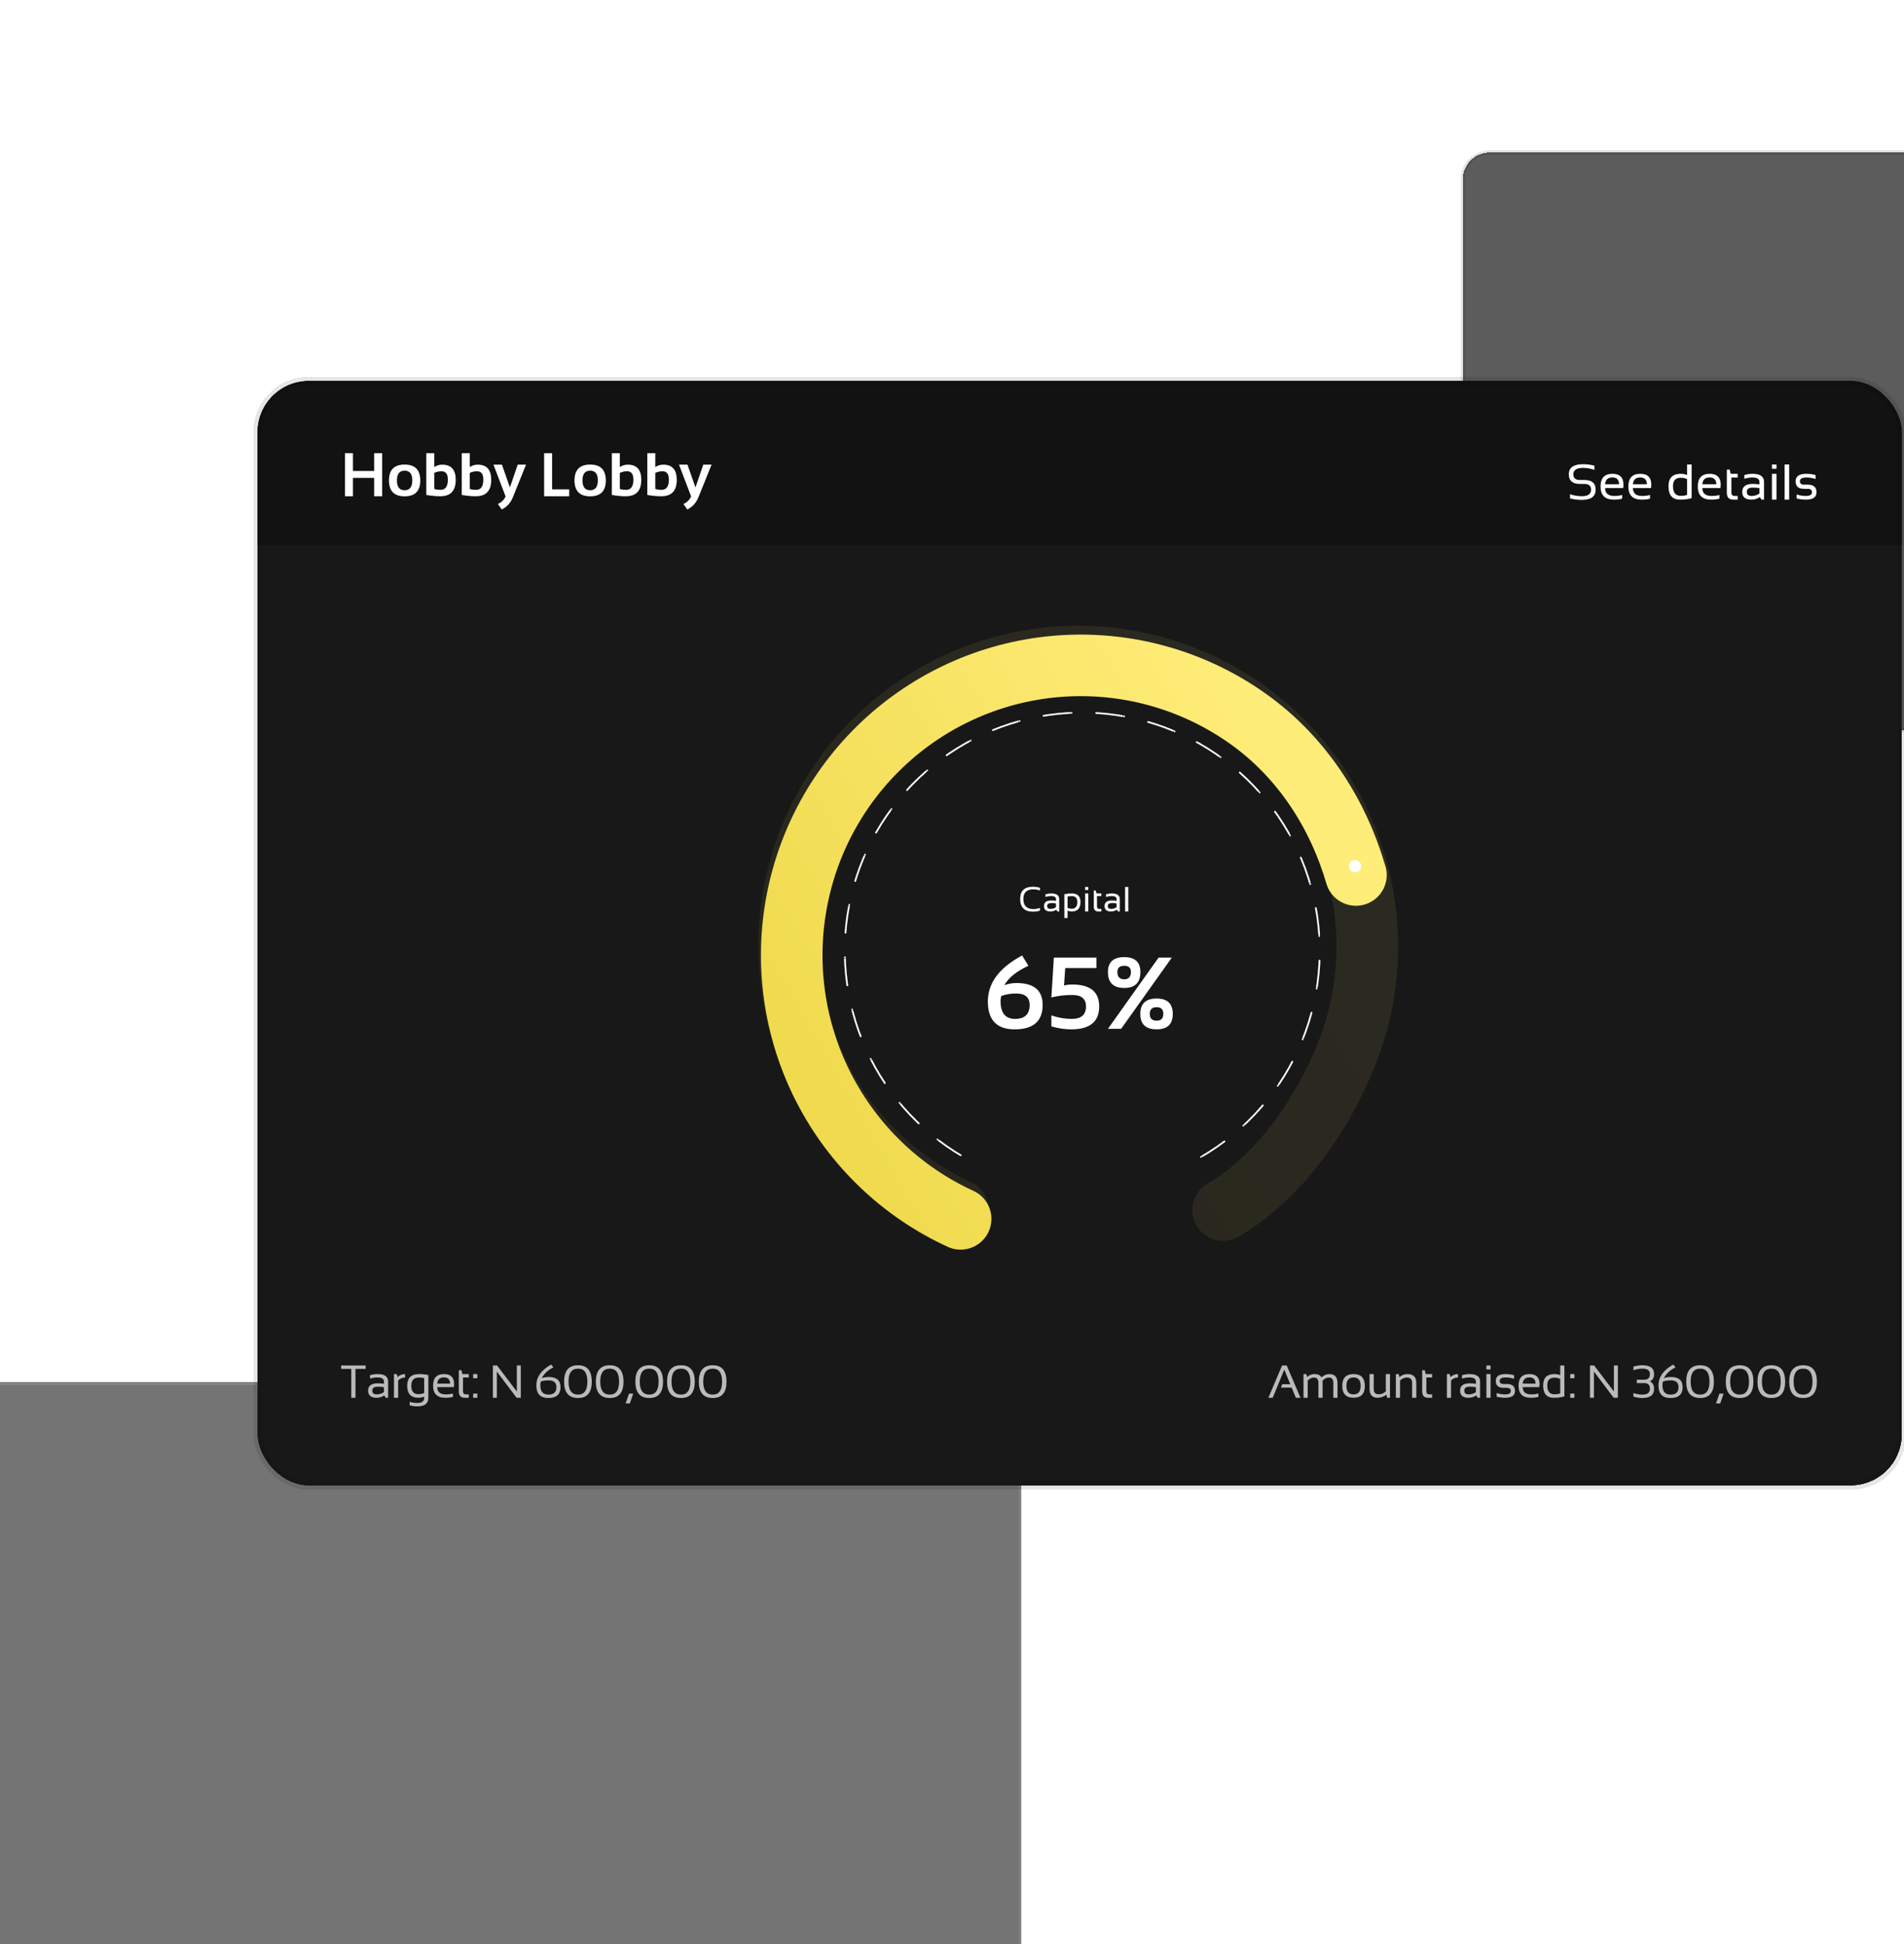
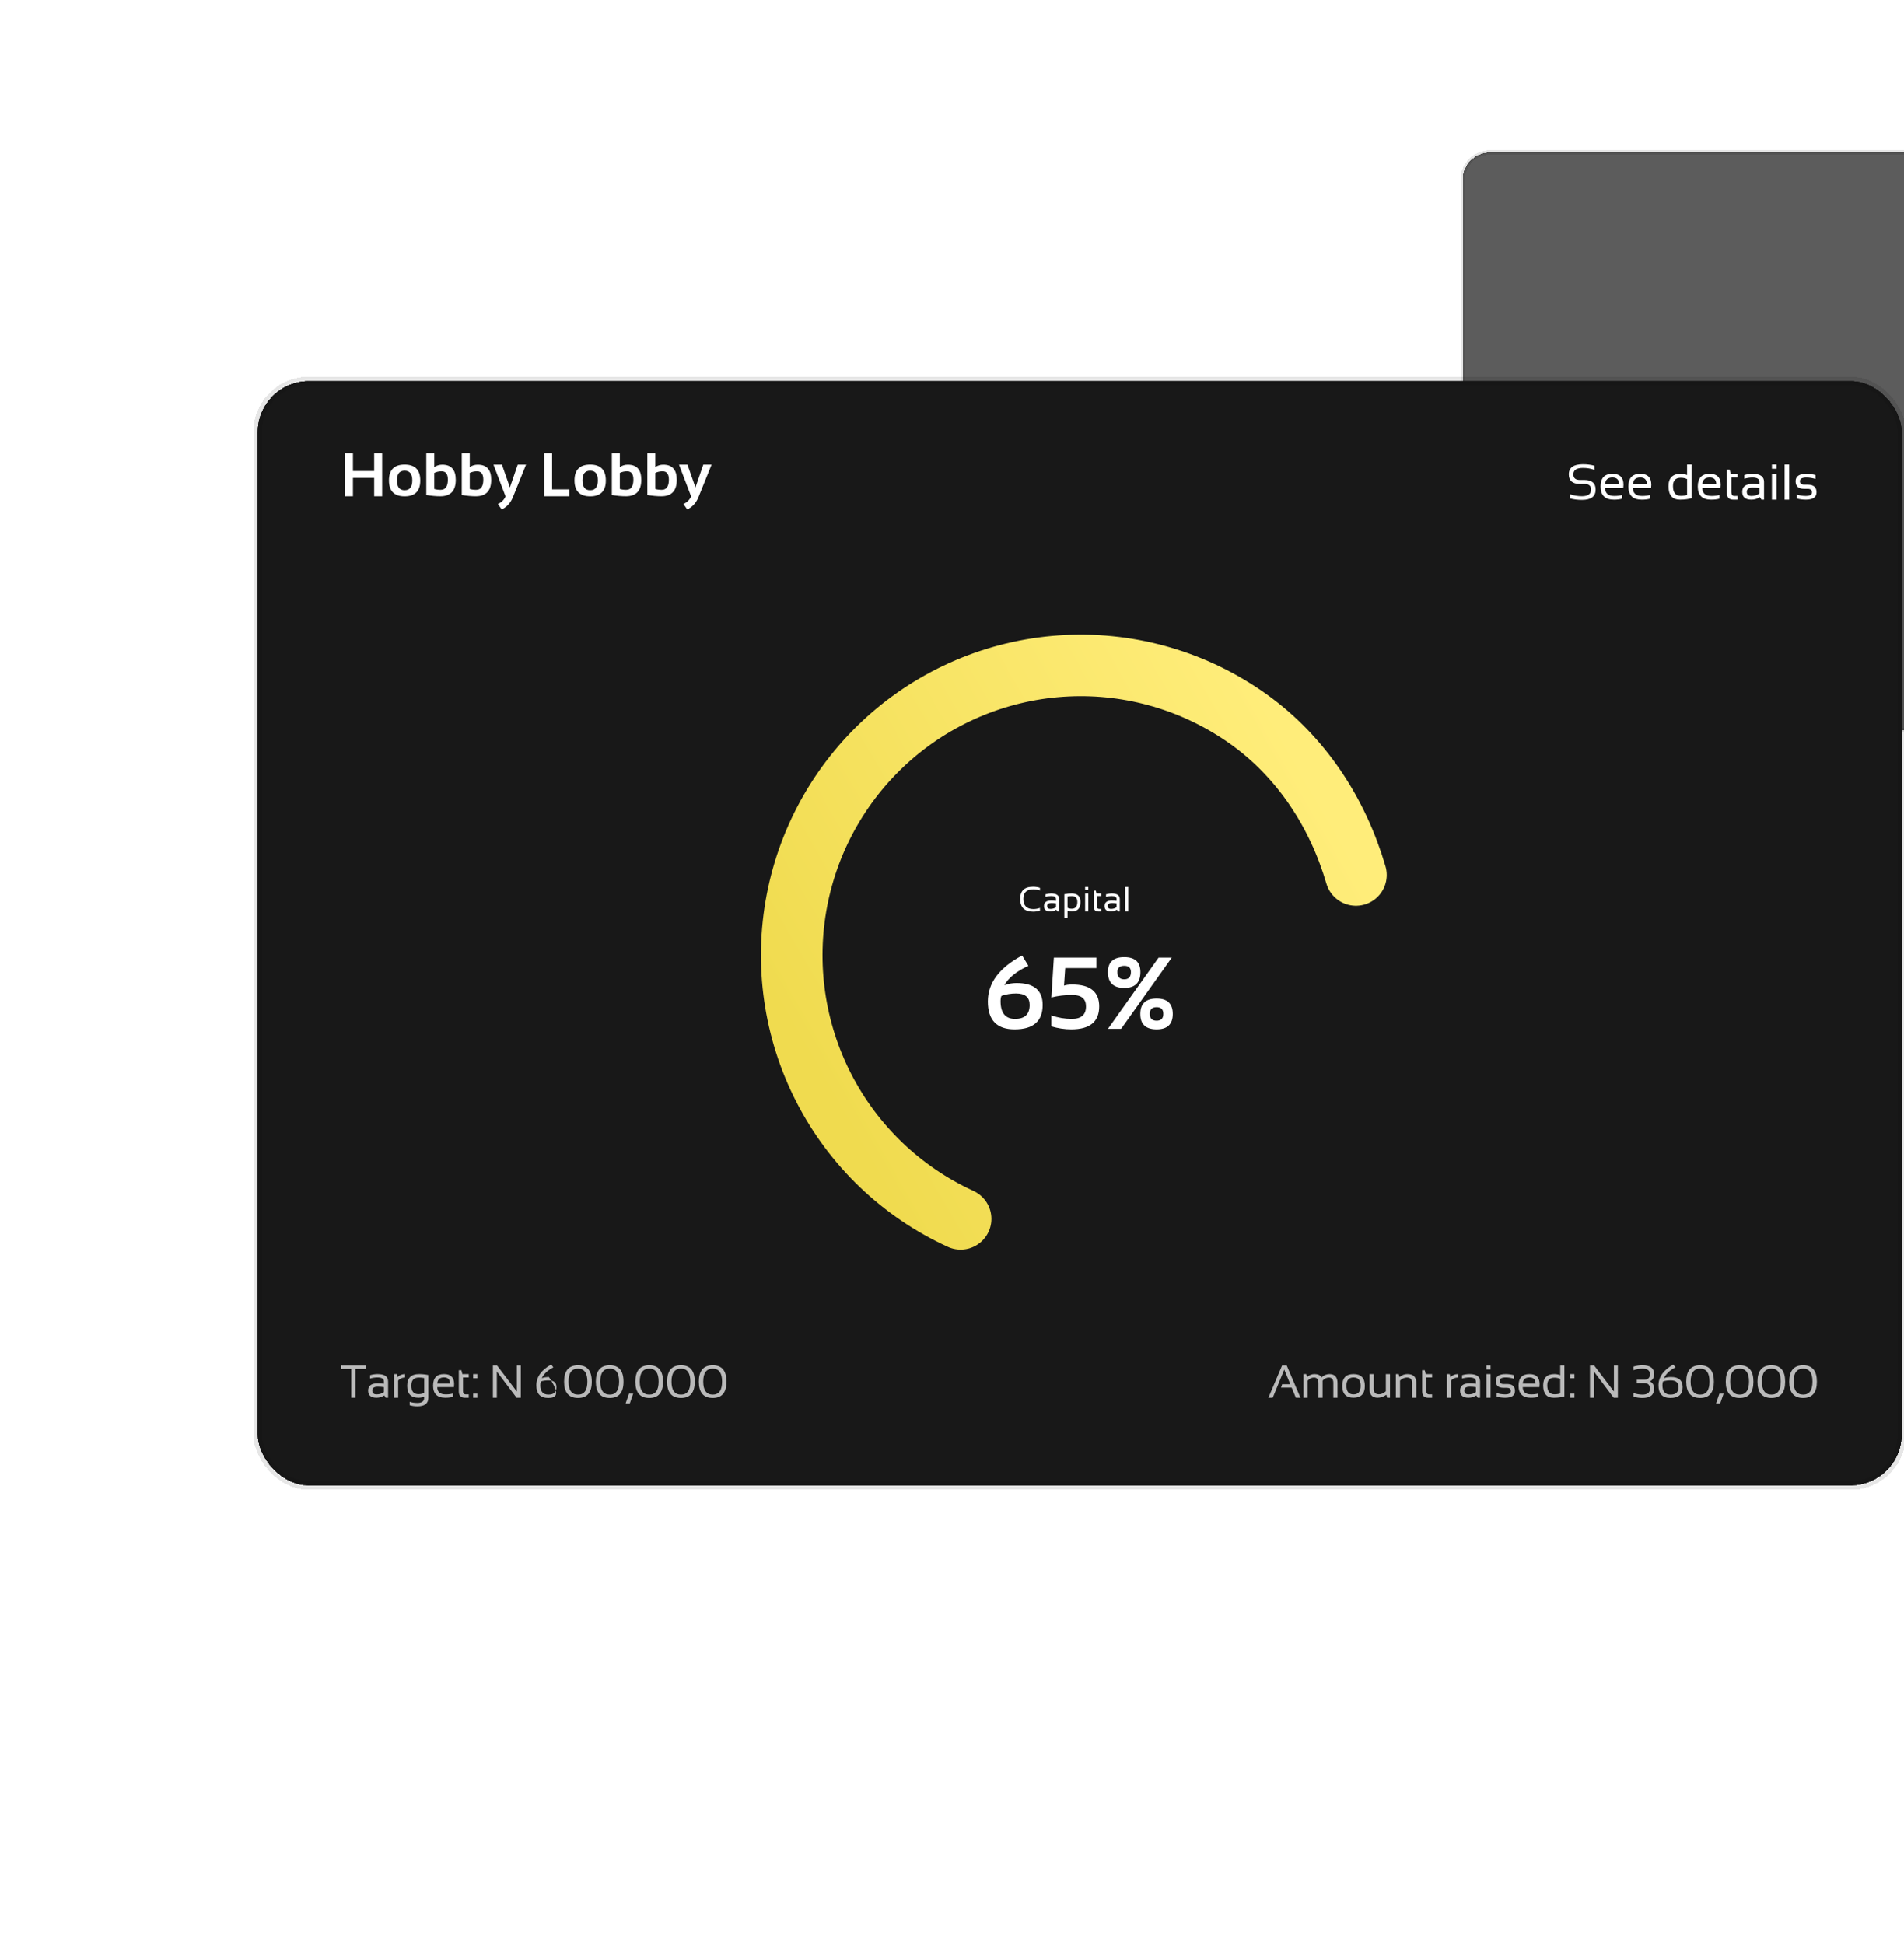
<svg xmlns="http://www.w3.org/2000/svg" width="562" height="574" viewBox="0 0 562 574" fill="none">
  <g opacity="0.6" filter="url(#filter0_d_21107_2178)">
-     <rect x="-16" y="408" width="317.512" height="213.328" rx="9.922" fill="#181818" shape-rendering="crispEdges" />
    <rect x="-16" y="408" width="317.512" height="213.328" rx="9.922" stroke="white" stroke-opacity="0.1" stroke-width="1.622" shape-rendering="crispEdges" />
  </g>
  <g filter="url(#filter1_d_21107_2178)">
    <rect x="431.781" y="45" width="253.94" height="170.616" rx="7.936" fill="#181818" fill-opacity="0.7" shape-rendering="crispEdges" />
    <rect x="431.781" y="45" width="253.94" height="170.616" rx="7.936" stroke="black" stroke-opacity="0.1" stroke-width="1.297" shape-rendering="crispEdges" />
  </g>
  <g filter="url(#filter2_d_21107_2178)">
    <g clip-path="url(#clip0_21107_2178)">
      <rect x="76" y="112.453" width="485.396" height="326.125" rx="15.169" fill="#181818" shape-rendering="crispEdges" />
      <g clip-path="url(#clip1_21107_2178)">
-         <path opacity="0.1" d="M361.03 357.232C377.596 347.639 390.353 329.021 397.463 311.211C404.573 293.4 405.51 273.71 400.122 255.301C394.734 236.892 383.335 220.834 367.754 209.703C352.174 198.573 333.316 193.016 314.209 193.926C295.101 194.836 276.853 202.159 262.394 214.72C247.935 227.281 238.104 244.35 234.479 263.188C230.854 282.025 233.646 301.538 242.407 318.593C251.167 335.648 265.388 349.256 282.785 357.232" stroke="url(#paint0_linear_21107_2178)" stroke-width="18.174" stroke-linecap="round" />
        <g filter="url(#filter3_d_21107_2178)">
          <path d="M400.232 255.722C394.845 237.313 384.093 220.842 368.513 209.712C352.932 198.581 334.074 193.025 314.967 193.935C295.86 194.844 277.612 202.168 263.152 214.728C248.693 227.289 238.862 244.359 235.237 263.196C231.613 282.034 234.405 301.547 243.165 318.602C251.926 335.657 266.146 349.265 283.544 357.24" stroke="url(#paint1_linear_21107_2178)" stroke-width="18.174" stroke-linecap="round" />
        </g>
        <g filter="url(#filter4_d_21107_2178)">
-           <ellipse cx="399.976" cy="255.708" rx="1.812" ry="1.817" fill="white" />
-         </g>
+           </g>
        <path d="M291.582 295.654C291.582 290.203 294.954 285.679 301.699 282.081L303.552 285.125C300.101 286.704 297.729 288.61 296.435 290.846C297.621 290.424 298.827 290.213 300.052 290.213C305.189 290.213 307.758 292.37 307.758 296.684C307.758 301.487 304.998 303.889 299.479 303.889C294.214 303.889 291.582 301.144 291.582 295.654ZM295.332 295.566C295.332 299.056 296.758 300.801 299.611 300.801C302.483 300.801 303.92 299.429 303.92 296.684C303.92 294.429 302.586 293.301 299.92 293.301C298.41 293.301 296.969 293.537 295.596 294.007C295.42 294.399 295.332 294.919 295.332 295.566ZM311.066 282.713H323.625V285.802H314.419L314.066 290.978C314.625 290.762 315.439 290.654 316.507 290.654C321.801 290.654 324.448 292.811 324.448 297.125C324.448 301.634 321.703 303.889 316.213 303.889C314.253 303.889 312.292 303.595 310.331 303.007V299.772C312.292 300.458 314.302 300.801 316.36 300.801C319.154 300.801 320.551 299.576 320.551 297.125C320.551 294.87 319.203 293.743 316.507 293.743C314.302 293.743 312.243 293.988 310.331 294.478L311.066 282.713ZM330.919 303.742H327.022L341.977 282.713H345.874L330.919 303.742ZM329.816 286.949C329.816 288.39 330.492 289.11 331.845 289.11C333.159 289.11 333.816 288.39 333.816 286.949C333.816 285.733 333.159 285.125 331.845 285.125C330.492 285.125 329.816 285.733 329.816 286.949ZM327.022 286.978C327.022 284.037 328.63 282.566 331.845 282.566C335.022 282.566 336.61 284.037 336.61 286.978C336.61 290.105 335.022 291.669 331.845 291.669C328.63 291.669 327.022 290.105 327.022 286.978ZM339.374 299.316C339.374 300.659 340.051 301.331 341.404 301.331C342.717 301.331 343.374 300.659 343.374 299.316C343.374 298.002 342.717 297.345 341.404 297.345C340.051 297.345 339.374 298.002 339.374 299.316ZM336.58 299.345C336.58 296.306 338.188 294.787 341.404 294.787C344.58 294.787 346.168 296.306 346.168 299.345C346.168 302.375 344.58 303.889 341.404 303.889C338.188 303.889 336.58 302.375 336.58 299.345Z" fill="white" />
        <path d="M306.956 268.84C306.33 269.043 305.654 269.144 304.927 269.144C302.392 269.144 301.124 267.885 301.124 265.367C301.124 262.983 302.392 261.792 304.927 261.792C305.654 261.792 306.33 261.893 306.956 262.096V262.907C306.33 262.671 305.688 262.552 305.029 262.552C303.051 262.552 302.062 263.49 302.062 265.367C302.062 267.378 303.051 268.384 305.029 268.384C305.688 268.384 306.33 268.266 306.956 268.029V268.84ZM308.153 267.486C308.153 266.394 308.873 265.848 310.313 265.848C310.776 265.848 311.239 265.882 311.702 265.95V265.448C311.702 264.836 311.224 264.53 310.267 264.53C309.719 264.53 309.158 264.615 308.584 264.784V264.023C309.158 263.854 309.719 263.769 310.267 263.769C311.849 263.769 312.64 264.32 312.64 265.422V269.094H312.113L311.788 268.566C311.258 268.918 310.679 269.094 310.054 269.094C308.786 269.094 308.153 268.558 308.153 267.486ZM310.313 266.609C309.498 266.609 309.091 266.896 309.091 267.471C309.091 268.046 309.412 268.333 310.054 268.333C310.703 268.333 311.252 268.161 311.702 267.816V266.71C311.239 266.643 310.776 266.609 310.313 266.609ZM315.105 268.009C315.473 268.191 315.884 268.282 316.337 268.282C317.442 268.282 317.995 267.618 317.995 266.29C317.995 265.13 317.446 264.55 316.347 264.55C315.874 264.55 315.46 264.591 315.105 264.672V268.009ZM314.167 263.987C314.873 263.842 315.603 263.769 316.357 263.769C318.064 263.769 318.918 264.613 318.918 266.3C318.918 268.162 318.059 269.094 316.342 269.094C315.916 269.094 315.504 269.009 315.105 268.84V271.021H314.167V263.987ZM321.23 263.769V269.094H320.292V263.769H321.23ZM321.23 261.842V262.73H320.292V261.842H321.23ZM322.858 262.907H323.446L323.649 263.769H325.089V264.53H323.796V267.588C323.796 268.085 324.011 268.333 324.44 268.333H325.089V269.094H324.197C323.304 269.094 322.858 268.615 322.858 267.659V262.907ZM326.032 267.486C326.032 266.394 326.752 265.848 328.192 265.848C328.656 265.848 329.119 265.882 329.582 265.95V265.448C329.582 264.836 329.103 264.53 328.147 264.53C327.599 264.53 327.038 264.615 326.463 264.784V264.023C327.038 263.854 327.599 263.769 328.147 263.769C329.729 263.769 330.52 264.32 330.52 265.422V269.094H329.993L329.668 268.566C329.137 268.918 328.559 269.094 327.934 269.094C326.666 269.094 326.032 268.558 326.032 267.486ZM328.192 266.609C327.378 266.609 326.97 266.896 326.97 267.471C326.97 268.046 327.292 268.333 327.934 268.333C328.583 268.333 329.132 268.161 329.582 267.816V266.71C329.119 266.643 328.656 266.609 328.192 266.609ZM333.035 261.842V269.094H332.097V261.842H333.035Z" fill="white" />
-         <path d="M354.492 341.557C367.957 333.761 378.454 321.696 384.334 307.261C390.213 292.826 391.14 276.84 386.97 261.818C382.799 246.796 373.768 233.592 361.296 224.282C348.824 214.972 333.62 210.085 318.075 210.39C302.531 210.694 287.529 216.174 275.43 225.966C263.33 235.758 254.82 249.306 251.238 264.48C247.657 279.654 249.206 295.591 255.644 309.784C262.081 323.978 273.041 335.622 286.799 342.885" stroke="white" stroke-width="0.519" stroke-linecap="round" stroke-dasharray="0 0.52 7.27 0 0.52 7.27" />
      </g>
-       <rect width="485.396" height="48.54" transform="translate(76 112.453)" fill="#121212" />
      <path d="M101.823 146.512V133.802H104.178V139.046H110.444V133.802H112.799V146.512H110.444V141.09H104.178V146.512H101.823ZM117.163 141.81C117.163 143.759 117.919 144.734 119.43 144.734C120.941 144.734 121.696 143.759 121.696 141.81C121.696 139.908 120.941 138.957 119.43 138.957C117.919 138.957 117.163 139.908 117.163 141.81ZM114.808 141.846C114.808 138.717 116.349 137.153 119.43 137.153C122.511 137.153 124.051 138.717 124.051 141.846C124.051 144.968 122.511 146.529 119.43 146.529C116.36 146.529 114.82 144.968 114.808 141.846ZM128.184 144.352C128.724 144.524 129.349 144.61 130.06 144.61C131.482 144.61 132.193 143.605 132.193 141.597C132.193 139.955 131.579 139.135 130.353 139.135C129.559 139.135 128.836 139.295 128.184 139.615V144.352ZM125.829 133.802H128.184V137.89C128.889 137.416 129.675 137.179 130.54 137.179C133.194 137.179 134.521 138.673 134.521 141.659C134.521 144.894 133.002 146.512 129.962 146.512C128.682 146.512 127.304 146.384 125.829 146.13V133.802ZM138.654 144.352C139.193 144.524 139.819 144.61 140.53 144.61C141.952 144.61 142.663 143.605 142.663 141.597C142.663 139.955 142.049 139.135 140.823 139.135C140.029 139.135 139.306 139.295 138.654 139.615V144.352ZM136.299 133.802H138.654V137.89C139.359 137.416 140.144 137.179 141.009 137.179C143.664 137.179 144.991 138.673 144.991 141.659C144.991 144.894 143.471 146.512 140.432 146.512C139.152 146.512 137.774 146.384 136.299 146.13V133.802ZM145.658 137.179H148.155L150.511 143.899L152.813 137.179H155.266L151.391 146.787C150.703 148.482 149.604 149.688 148.093 150.405L146.955 148.796C147.998 148.34 148.757 147.596 149.231 146.565L145.658 137.179ZM162.963 133.802V144.468H168.011V146.512H160.607V133.802H162.963ZM171.93 141.81C171.93 143.759 172.686 144.734 174.197 144.734C175.708 144.734 176.463 143.759 176.463 141.81C176.463 139.908 175.708 138.957 174.197 138.957C172.686 138.957 171.93 139.908 171.93 141.81ZM169.575 141.846C169.575 138.717 171.116 137.153 174.197 137.153C177.278 137.153 178.818 138.717 178.818 141.846C178.818 144.968 177.278 146.529 174.197 146.529C171.127 146.529 169.587 144.968 169.575 141.846ZM182.951 144.352C183.491 144.524 184.116 144.61 184.827 144.61C186.249 144.61 186.96 143.605 186.96 141.597C186.96 139.955 186.346 139.135 185.12 139.135C184.326 139.135 183.603 139.295 182.951 139.615V144.352ZM180.596 133.802H182.951V137.89C183.656 137.416 184.442 137.179 185.307 137.179C187.961 137.179 189.288 138.673 189.288 141.659C189.288 144.894 187.769 146.512 184.729 146.512C183.449 146.512 182.071 146.384 180.596 146.13V133.802ZM193.421 144.352C193.96 144.524 194.586 144.61 195.297 144.61C196.719 144.61 197.43 143.605 197.43 141.597C197.43 139.955 196.816 139.135 195.59 139.135C194.796 139.135 194.073 139.295 193.421 139.615V144.352ZM191.066 133.802H193.421V137.89C194.126 137.416 194.911 137.179 195.776 137.179C198.431 137.179 199.758 138.673 199.758 141.659C199.758 144.894 198.238 146.512 195.199 146.512C193.919 146.512 192.541 146.384 191.066 146.13V133.802ZM200.425 137.179H202.922L205.278 143.899L207.58 137.179H210.033L206.158 146.787C205.47 148.482 204.371 149.688 202.86 150.405L201.722 148.796C202.765 148.34 203.524 147.596 203.998 146.565L200.425 137.179Z" fill="white" />
      <path d="M463.423 147.148V145.913C464.513 146.301 465.69 146.495 466.954 146.495C468.742 146.495 469.635 145.841 469.635 144.533C469.635 143.419 468.977 142.862 467.659 142.862H466.322C464.147 142.862 463.06 141.917 463.06 140.028C463.06 138.042 464.452 137.049 467.238 137.049C468.449 137.049 469.575 137.194 470.616 137.485V138.72C469.575 138.333 468.449 138.139 467.238 138.139C465.349 138.139 464.404 138.769 464.404 140.028C464.404 141.142 465.043 141.699 466.322 141.699H467.659C469.873 141.699 470.98 142.644 470.98 144.533C470.98 146.567 469.638 147.584 466.954 147.584C465.69 147.584 464.513 147.439 463.423 147.148ZM475.942 139.883C478.112 139.883 479.197 140.956 479.197 143.101C479.197 143.407 479.175 143.734 479.132 144.082H473.777C473.777 145.642 474.687 146.422 476.509 146.422C477.376 146.422 478.146 146.325 478.819 146.131V147.221C478.146 147.415 477.327 147.512 476.363 147.512C473.743 147.512 472.433 146.211 472.433 143.61C472.433 141.125 473.602 139.883 475.942 139.883ZM473.777 142.963H477.904C477.875 141.626 477.221 140.958 475.942 140.958C474.586 140.958 473.864 141.626 473.777 142.963ZM484.152 139.883C486.322 139.883 487.407 140.956 487.407 143.101C487.407 143.407 487.386 143.734 487.342 144.082H481.987C481.987 145.642 482.898 146.422 484.719 146.422C485.586 146.422 486.356 146.325 487.03 146.131V147.221C486.356 147.415 485.538 147.512 484.574 147.512C481.953 147.512 480.643 146.211 480.643 143.61C480.643 141.125 481.813 139.883 484.152 139.883ZM481.987 142.963H486.114C486.085 141.626 485.431 140.958 484.152 140.958C482.796 140.958 482.074 141.626 481.987 142.963ZM497.972 141.438C497.429 141.176 496.809 141.045 496.112 141.045C494.576 141.045 493.809 141.861 493.809 143.494C493.809 145.426 494.576 146.393 496.112 146.393C496.809 146.393 497.429 146.298 497.972 146.109V141.438ZM499.316 147.054C498.391 147.359 497.25 147.512 495.894 147.512C493.622 147.512 492.486 146.189 492.486 143.545C492.486 141.103 493.692 139.883 496.104 139.883C496.763 139.883 497.386 140.004 497.972 140.246V137.122H499.316V147.054ZM504.642 139.883C506.812 139.883 507.897 140.956 507.897 143.101C507.897 143.407 507.875 143.734 507.831 144.082H502.477C502.477 145.642 503.387 146.422 505.208 146.422C506.075 146.422 506.846 146.325 507.519 146.131V147.221C506.846 147.415 506.027 147.512 505.063 147.512C502.443 147.512 501.132 146.211 501.132 143.61C501.132 141.125 502.302 139.883 504.642 139.883ZM502.477 142.963H506.603C506.574 141.626 505.92 140.958 504.642 140.958C503.285 140.958 502.564 141.626 502.477 142.963ZM509.706 138.648H510.549L510.839 139.883H512.903V140.973H511.05V145.354C511.05 146.066 511.358 146.422 511.973 146.422H512.903V147.512H511.624C510.345 147.512 509.706 146.826 509.706 145.456V138.648ZM514.254 145.208C514.254 143.644 515.286 142.862 517.35 142.862C518.013 142.862 518.677 142.91 519.34 143.007V142.288C519.34 141.411 518.655 140.973 517.284 140.973C516.499 140.973 515.695 141.094 514.872 141.336V140.246C515.695 140.004 516.499 139.883 517.284 139.883C519.551 139.883 520.684 140.672 520.684 142.251V147.512H519.929L519.464 146.756C518.703 147.26 517.875 147.512 516.979 147.512C515.163 147.512 514.254 146.744 514.254 145.208ZM517.35 143.952C516.182 143.952 515.598 144.363 515.598 145.187C515.598 146.01 516.059 146.422 516.979 146.422C517.909 146.422 518.696 146.175 519.34 145.681V144.097C518.677 144 518.013 143.952 517.35 143.952ZM524.361 139.883V147.512H523.017V139.883H524.361ZM524.361 137.122V138.393H523.017V137.122H524.361ZM528.11 137.122V147.512H526.766V137.122H528.11ZM530.297 147.148V145.986C531.193 146.277 532.099 146.422 533.014 146.422C534.23 146.422 534.838 146.059 534.838 145.332C534.838 144.654 534.414 144.315 533.567 144.315H532.477C530.83 144.315 530.006 143.564 530.006 142.062C530.006 140.609 531.065 139.883 533.182 139.883C534.092 139.883 534.996 140.004 535.892 140.246V141.408C534.996 141.118 534.092 140.973 533.182 140.973C531.912 140.973 531.278 141.336 531.278 142.062C531.278 142.741 531.678 143.08 532.477 143.08H533.567C535.31 143.08 536.182 143.83 536.182 145.332C536.182 146.785 535.126 147.512 533.014 147.512C532.099 147.512 531.193 147.391 530.297 147.148Z" fill="white" />
-       <path d="M107.923 403.124V404.124H104.923V412.656H103.69V404.124H100.69V403.124H107.923ZM108.656 410.543C108.656 409.108 109.603 408.39 111.496 408.39C112.105 408.39 112.713 408.435 113.322 408.523V407.863C113.322 407.059 112.693 406.657 111.436 406.657C110.716 406.657 109.978 406.768 109.223 406.99V405.99C109.978 405.768 110.716 405.657 111.436 405.657C113.516 405.657 114.555 406.381 114.555 407.83V412.656H113.862L113.436 411.963C112.738 412.425 111.978 412.656 111.156 412.656C109.489 412.656 108.656 411.952 108.656 410.543ZM111.496 409.39C110.425 409.39 109.889 409.768 109.889 410.523C109.889 411.279 110.311 411.656 111.156 411.656C112.009 411.656 112.731 411.43 113.322 410.976V409.523C112.713 409.434 112.105 409.39 111.496 409.39ZM116.289 412.656V405.657H117.122L117.342 406.55C117.955 405.955 118.693 405.657 119.555 405.657V406.684C118.72 406.684 118.042 406.979 117.522 407.57V412.656H116.289ZM125.201 406.844C124.779 406.737 124.257 406.684 123.635 406.684C122.146 406.684 121.402 407.49 121.402 409.103C121.402 410.761 122.106 411.59 123.515 411.59C124.155 411.59 124.717 411.47 125.201 411.23V406.844ZM126.435 412.656C126.435 414.345 125.361 415.189 123.215 415.189C122.353 415.189 121.588 415.078 120.922 414.856V413.856C121.602 414.078 122.371 414.189 123.228 414.189C124.544 414.189 125.201 413.678 125.201 412.656V412.323C124.677 412.545 124.113 412.656 123.508 412.656C121.295 412.656 120.189 411.476 120.189 409.117C120.189 406.81 121.355 405.657 123.688 405.657C124.635 405.657 125.55 405.753 126.435 405.944V412.656ZM131.054 405.657C133.045 405.657 134.041 406.641 134.041 408.61C134.041 408.89 134.021 409.19 133.981 409.51H129.068C129.068 410.941 129.903 411.656 131.574 411.656C132.37 411.656 133.076 411.567 133.694 411.39V412.39C133.076 412.567 132.325 412.656 131.441 412.656C129.037 412.656 127.835 411.463 127.835 409.077C127.835 406.797 128.908 405.657 131.054 405.657ZM129.068 408.483H132.854C132.827 407.257 132.228 406.644 131.054 406.644C129.81 406.644 129.148 407.257 129.068 408.483ZM135.427 404.524H136.201L136.467 405.657H138.36V406.657H136.661V410.676C136.661 411.33 136.943 411.656 137.507 411.656H138.36V412.656H137.187C136.014 412.656 135.427 412.027 135.427 410.77V404.524ZM140.894 405.657V406.89H139.661V405.657H140.894ZM140.894 411.423V412.656H139.661V411.423H140.894ZM145.487 412.656V403.124H146.72L152.553 410.803V403.124H153.719V412.656H152.486L146.654 404.91V412.656H145.487ZM158.313 408.99C158.313 406.519 159.775 404.468 162.699 402.837L163.339 403.684C161.73 404.466 160.588 405.53 159.913 406.877C160.495 406.641 161.197 406.524 162.019 406.524C164.303 406.524 165.445 407.524 165.445 409.523C165.445 411.656 164.239 412.723 161.826 412.723C159.484 412.723 158.313 411.479 158.313 408.99ZM159.479 408.95C159.479 410.799 160.281 411.723 161.886 411.723C163.454 411.723 164.239 410.99 164.239 409.523C164.239 408.19 163.479 407.524 161.959 407.524C161.008 407.524 160.244 407.63 159.666 407.843C159.542 408.11 159.479 408.479 159.479 408.95ZM167.805 407.863C167.805 410.437 168.745 411.723 170.625 411.723C172.456 411.723 173.371 410.437 173.371 407.863C173.371 405.326 172.456 404.057 170.625 404.057C168.745 404.057 167.805 405.326 167.805 407.863ZM166.505 407.903C166.505 404.673 167.879 403.057 170.625 403.057C173.322 403.057 174.671 404.673 174.671 407.903C174.671 411.116 173.322 412.723 170.625 412.723C167.879 412.723 166.505 411.116 166.505 407.903ZM177.171 407.863C177.171 410.437 178.111 411.723 179.991 411.723C181.822 411.723 182.737 410.437 182.737 407.863C182.737 405.326 181.822 404.057 179.991 404.057C178.111 404.057 177.171 405.326 177.171 407.863ZM175.871 407.903C175.871 404.673 177.244 403.057 179.991 403.057C182.688 403.057 184.037 404.673 184.037 407.903C184.037 411.116 182.688 412.723 179.991 412.723C177.244 412.723 175.871 411.116 175.871 407.903ZM186.904 411.423L185.904 414.323H184.671L185.67 411.423H186.904ZM188.837 407.863C188.837 410.437 189.777 411.723 191.657 411.723C193.488 411.723 194.403 410.437 194.403 407.863C194.403 405.326 193.488 404.057 191.657 404.057C189.777 404.057 188.837 405.326 188.837 407.863ZM187.537 407.903C187.537 404.673 188.91 403.057 191.657 403.057C194.354 403.057 195.703 404.673 195.703 407.903C195.703 411.116 194.354 412.723 191.657 412.723C188.91 412.723 187.537 411.116 187.537 407.903ZM198.203 407.863C198.203 410.437 199.143 411.723 201.022 411.723C202.853 411.723 203.769 410.437 203.769 407.863C203.769 405.326 202.853 404.057 201.022 404.057C199.143 404.057 198.203 405.326 198.203 407.863ZM196.903 407.903C196.903 404.673 198.276 403.057 201.022 403.057C203.72 403.057 205.069 404.673 205.069 407.903C205.069 411.116 203.72 412.723 201.022 412.723C198.276 412.723 196.903 411.116 196.903 407.903ZM207.569 407.863C207.569 410.437 208.509 411.723 210.388 411.723C212.219 411.723 213.135 410.437 213.135 407.863C213.135 405.326 212.219 404.057 210.388 404.057C208.509 404.057 207.569 405.326 207.569 407.863ZM206.269 407.903C206.269 404.673 207.642 403.057 210.388 403.057C213.086 403.057 214.435 404.673 214.435 407.903C214.435 411.116 213.086 412.723 210.388 412.723C207.642 412.723 206.269 411.116 206.269 407.903Z" fill="white" fill-opacity="0.7" />
+       <path d="M107.923 403.124V404.124H104.923V412.656H103.69V404.124H100.69V403.124H107.923ZM108.656 410.543C108.656 409.108 109.603 408.39 111.496 408.39C112.105 408.39 112.713 408.435 113.322 408.523V407.863C113.322 407.059 112.693 406.657 111.436 406.657C110.716 406.657 109.978 406.768 109.223 406.99V405.99C109.978 405.768 110.716 405.657 111.436 405.657C113.516 405.657 114.555 406.381 114.555 407.83V412.656H113.862L113.436 411.963C112.738 412.425 111.978 412.656 111.156 412.656C109.489 412.656 108.656 411.952 108.656 410.543ZM111.496 409.39C110.425 409.39 109.889 409.768 109.889 410.523C109.889 411.279 110.311 411.656 111.156 411.656C112.009 411.656 112.731 411.43 113.322 410.976V409.523C112.713 409.434 112.105 409.39 111.496 409.39ZM116.289 412.656V405.657H117.122L117.342 406.55C117.955 405.955 118.693 405.657 119.555 405.657V406.684C118.72 406.684 118.042 406.979 117.522 407.57V412.656H116.289ZM125.201 406.844C124.779 406.737 124.257 406.684 123.635 406.684C122.146 406.684 121.402 407.49 121.402 409.103C121.402 410.761 122.106 411.59 123.515 411.59C124.155 411.59 124.717 411.47 125.201 411.23V406.844ZM126.435 412.656C126.435 414.345 125.361 415.189 123.215 415.189C122.353 415.189 121.588 415.078 120.922 414.856V413.856C121.602 414.078 122.371 414.189 123.228 414.189C124.544 414.189 125.201 413.678 125.201 412.656V412.323C124.677 412.545 124.113 412.656 123.508 412.656C121.295 412.656 120.189 411.476 120.189 409.117C120.189 406.81 121.355 405.657 123.688 405.657C124.635 405.657 125.55 405.753 126.435 405.944V412.656ZM131.054 405.657C133.045 405.657 134.041 406.641 134.041 408.61C134.041 408.89 134.021 409.19 133.981 409.51H129.068C129.068 410.941 129.903 411.656 131.574 411.656C132.37 411.656 133.076 411.567 133.694 411.39V412.39C133.076 412.567 132.325 412.656 131.441 412.656C129.037 412.656 127.835 411.463 127.835 409.077C127.835 406.797 128.908 405.657 131.054 405.657ZM129.068 408.483H132.854C132.827 407.257 132.228 406.644 131.054 406.644C129.81 406.644 129.148 407.257 129.068 408.483ZM135.427 404.524H136.201L136.467 405.657H138.36V406.657H136.661V410.676C136.661 411.33 136.943 411.656 137.507 411.656H138.36V412.656H137.187C136.014 412.656 135.427 412.027 135.427 410.77V404.524ZM140.894 405.657V406.89H139.661V405.657H140.894ZM140.894 411.423V412.656H139.661V411.423H140.894ZM145.487 412.656V403.124H146.72L152.553 410.803V403.124H153.719V412.656H152.486L146.654 404.91V412.656H145.487ZM158.313 408.99C158.313 406.519 159.775 404.468 162.699 402.837L163.339 403.684C161.73 404.466 160.588 405.53 159.913 406.877C160.495 406.641 161.197 406.524 162.019 406.524C165.445 411.656 164.239 412.723 161.826 412.723C159.484 412.723 158.313 411.479 158.313 408.99ZM159.479 408.95C159.479 410.799 160.281 411.723 161.886 411.723C163.454 411.723 164.239 410.99 164.239 409.523C164.239 408.19 163.479 407.524 161.959 407.524C161.008 407.524 160.244 407.63 159.666 407.843C159.542 408.11 159.479 408.479 159.479 408.95ZM167.805 407.863C167.805 410.437 168.745 411.723 170.625 411.723C172.456 411.723 173.371 410.437 173.371 407.863C173.371 405.326 172.456 404.057 170.625 404.057C168.745 404.057 167.805 405.326 167.805 407.863ZM166.505 407.903C166.505 404.673 167.879 403.057 170.625 403.057C173.322 403.057 174.671 404.673 174.671 407.903C174.671 411.116 173.322 412.723 170.625 412.723C167.879 412.723 166.505 411.116 166.505 407.903ZM177.171 407.863C177.171 410.437 178.111 411.723 179.991 411.723C181.822 411.723 182.737 410.437 182.737 407.863C182.737 405.326 181.822 404.057 179.991 404.057C178.111 404.057 177.171 405.326 177.171 407.863ZM175.871 407.903C175.871 404.673 177.244 403.057 179.991 403.057C182.688 403.057 184.037 404.673 184.037 407.903C184.037 411.116 182.688 412.723 179.991 412.723C177.244 412.723 175.871 411.116 175.871 407.903ZM186.904 411.423L185.904 414.323H184.671L185.67 411.423H186.904ZM188.837 407.863C188.837 410.437 189.777 411.723 191.657 411.723C193.488 411.723 194.403 410.437 194.403 407.863C194.403 405.326 193.488 404.057 191.657 404.057C189.777 404.057 188.837 405.326 188.837 407.863ZM187.537 407.903C187.537 404.673 188.91 403.057 191.657 403.057C194.354 403.057 195.703 404.673 195.703 407.903C195.703 411.116 194.354 412.723 191.657 412.723C188.91 412.723 187.537 411.116 187.537 407.903ZM198.203 407.863C198.203 410.437 199.143 411.723 201.022 411.723C202.853 411.723 203.769 410.437 203.769 407.863C203.769 405.326 202.853 404.057 201.022 404.057C199.143 404.057 198.203 405.326 198.203 407.863ZM196.903 407.903C196.903 404.673 198.276 403.057 201.022 403.057C203.72 403.057 205.069 404.673 205.069 407.903C205.069 411.116 203.72 412.723 201.022 412.723C198.276 412.723 196.903 411.116 196.903 407.903ZM207.569 407.863C207.569 410.437 208.509 411.723 210.388 411.723C212.219 411.723 213.135 410.437 213.135 407.863C213.135 405.326 212.219 404.057 210.388 404.057C208.509 404.057 207.569 405.326 207.569 407.863ZM206.269 407.903C206.269 404.673 207.642 403.057 210.388 403.057C213.086 403.057 214.435 404.673 214.435 407.903C214.435 411.116 213.086 412.723 210.388 412.723C207.642 412.723 206.269 411.116 206.269 407.903Z" fill="white" fill-opacity="0.7" />
      <path d="M375.664 412.656H374.384L378.43 403.124H379.797L383.863 412.656H382.496L381.263 409.657H378.11L378.45 408.657H380.85L379.07 404.337L375.664 412.656ZM384.756 412.656V405.657H385.59L385.796 406.537C386.467 405.95 387.198 405.657 387.989 405.657C389.003 405.657 389.694 405.977 390.063 406.617C390.822 405.977 391.593 405.657 392.376 405.657C393.984 405.657 394.789 406.544 394.789 408.317V412.656H393.555V408.25C393.555 407.206 393.116 406.684 392.236 406.684C391.578 406.684 390.962 406.986 390.389 407.59V412.656H389.156V408.27C389.156 407.212 388.72 406.684 387.849 406.684C387.156 406.684 386.536 406.986 385.99 407.59V412.656H384.756ZM397.422 409.13C397.422 410.814 398.122 411.656 399.522 411.656C400.922 411.656 401.621 410.814 401.621 409.13C401.621 407.481 400.922 406.657 399.522 406.657C398.122 406.657 397.422 407.481 397.422 409.13ZM396.189 409.157C396.189 406.824 397.3 405.657 399.522 405.657C401.744 405.657 402.855 406.824 402.855 409.157C402.855 411.485 401.744 412.65 399.522 412.65C397.309 412.65 396.198 411.485 396.189 409.157ZM410.281 405.657V412.656H409.434L409.221 411.763C408.372 412.359 407.519 412.656 406.661 412.656C405.052 412.656 404.248 411.787 404.248 410.05V405.657H405.481V410.07C405.481 411.11 405.997 411.63 407.028 411.63C407.734 411.63 408.408 411.334 409.048 410.743V405.657H410.281ZM412.014 412.656V405.657H412.847L413.067 406.55C413.783 405.955 414.569 405.657 415.427 405.657C417.174 405.657 418.047 406.526 418.047 408.263V412.656H416.814V408.243C416.814 407.204 416.296 406.684 415.26 406.684C414.554 406.684 413.883 406.979 413.247 407.57V412.656H412.014ZM419.78 404.524H420.553L420.82 405.657H422.713V406.657H421.013V410.676C421.013 411.33 421.296 411.656 421.86 411.656H422.713V412.656H421.54C420.367 412.656 419.78 412.027 419.78 410.77V404.524ZM427.073 412.656V405.657H427.906L428.126 406.55C428.74 405.955 429.477 405.657 430.339 405.657V406.684C429.504 406.684 428.826 406.979 428.306 407.57V412.656H427.073ZM430.973 410.543C430.973 409.108 431.92 408.39 433.813 408.39C434.421 408.39 435.03 408.435 435.639 408.523V407.863C435.639 407.059 435.01 406.657 433.753 406.657C433.033 406.657 432.295 406.768 431.54 406.99V405.99C432.295 405.768 433.033 405.657 433.753 405.657C435.832 405.657 436.872 406.381 436.872 407.83V412.656H436.179L435.752 411.963C435.055 412.425 434.295 412.656 433.473 412.656C431.806 412.656 430.973 411.952 430.973 410.543ZM433.813 409.39C432.742 409.39 432.206 409.768 432.206 410.523C432.206 411.279 432.628 411.656 433.473 411.656C434.326 411.656 435.048 411.43 435.639 410.976V409.523C435.03 409.434 434.421 409.39 433.813 409.39ZM439.972 405.657V412.656H438.739V405.657H439.972ZM439.972 403.124V404.291H438.739V403.124H439.972ZM441.772 412.323V411.256C442.594 411.523 443.425 411.656 444.265 411.656C445.381 411.656 445.938 411.323 445.938 410.656C445.938 410.034 445.55 409.723 444.772 409.723H443.772C442.261 409.723 441.506 409.034 441.506 407.657C441.506 406.324 442.477 405.657 444.419 405.657C445.254 405.657 446.083 405.768 446.905 405.99V407.057C446.083 406.79 445.254 406.657 444.419 406.657C443.254 406.657 442.672 406.99 442.672 407.657C442.672 408.279 443.039 408.59 443.772 408.59H444.772C446.372 408.59 447.172 409.279 447.172 410.656C447.172 411.99 446.203 412.656 444.265 412.656C443.425 412.656 442.594 412.545 441.772 412.323ZM451.451 405.657C453.442 405.657 454.438 406.641 454.438 408.61C454.438 408.89 454.418 409.19 454.378 409.51H449.465C449.465 410.941 450.3 411.656 451.971 411.656C452.767 411.656 453.473 411.567 454.091 411.39V412.39C453.473 412.567 452.722 412.656 451.838 412.656C449.434 412.656 448.232 411.463 448.232 409.077C448.232 406.797 449.305 405.657 451.451 405.657ZM449.465 408.483H453.251C453.225 407.257 452.625 406.644 451.451 406.644C450.207 406.644 449.545 407.257 449.465 408.483ZM460.524 407.084C460.026 406.844 459.457 406.724 458.818 406.724C457.409 406.724 456.704 407.472 456.704 408.97C456.704 410.743 457.409 411.63 458.818 411.63C459.457 411.63 460.026 411.543 460.524 411.37V407.084ZM461.757 412.236C460.908 412.516 459.862 412.656 458.618 412.656C456.533 412.656 455.491 411.443 455.491 409.017C455.491 406.777 456.598 405.657 458.811 405.657C459.415 405.657 459.986 405.768 460.524 405.99V403.124H461.757V412.236ZM464.717 405.657V406.89H463.484V405.657H464.717ZM464.717 411.423V412.656H463.484V411.423H464.717ZM469.31 412.656V403.124H470.544L476.376 410.803V403.124H477.543V412.656H476.31L470.477 404.91V412.656H469.31ZM482.136 403.457C483.025 403.191 483.914 403.057 484.803 403.057C487.091 403.057 488.235 403.924 488.235 405.657C488.235 406.706 487.818 407.428 486.982 407.823C487.818 408.201 488.235 408.923 488.235 409.99C488.235 411.812 487.091 412.723 484.803 412.723C483.914 412.723 483.025 412.59 482.136 412.323V411.256C483.025 411.567 483.914 411.723 484.803 411.723C486.269 411.723 487.002 411.145 487.002 409.99C487.002 408.879 486.442 408.323 485.322 408.323H483.136V407.324H485.302C486.436 407.324 487.002 406.768 487.002 405.657C487.002 404.591 486.269 404.057 484.803 404.057C483.914 404.057 483.025 404.213 482.136 404.524V403.457ZM489.529 408.99C489.529 406.519 490.991 404.468 493.915 402.837L494.555 403.684C492.946 404.466 491.804 405.53 491.129 406.877C491.711 406.641 492.413 406.524 493.235 406.524C495.519 406.524 496.661 407.524 496.661 409.523C496.661 411.656 495.455 412.723 493.042 412.723C490.7 412.723 489.529 411.479 489.529 408.99ZM490.695 408.95C490.695 410.799 491.498 411.723 493.102 411.723C494.671 411.723 495.455 410.99 495.455 409.523C495.455 408.19 494.695 407.524 493.175 407.524C492.224 407.524 491.46 407.63 490.882 407.843C490.758 408.11 490.695 408.479 490.695 408.95ZM499.021 407.863C499.021 410.437 499.961 411.723 501.841 411.723C503.672 411.723 504.587 410.437 504.587 407.863C504.587 405.326 503.672 404.057 501.841 404.057C499.961 404.057 499.021 405.326 499.021 407.863ZM497.722 407.903C497.722 404.673 499.095 403.057 501.841 403.057C504.539 403.057 505.887 404.673 505.887 407.903C505.887 411.116 504.539 412.723 501.841 412.723C499.095 412.723 497.722 411.116 497.722 407.903ZM508.754 411.423L507.754 414.323H506.521L507.521 411.423H508.754ZM510.687 407.863C510.687 410.437 511.627 411.723 513.507 411.723C515.338 411.723 516.253 410.437 516.253 407.863C516.253 405.326 515.338 404.057 513.507 404.057C511.627 404.057 510.687 405.326 510.687 407.863ZM509.387 407.903C509.387 404.673 510.761 403.057 513.507 403.057C516.204 403.057 517.553 404.673 517.553 407.903C517.553 411.116 516.204 412.723 513.507 412.723C510.761 412.723 509.387 411.116 509.387 407.903ZM520.053 407.863C520.053 410.437 520.993 411.723 522.873 411.723C524.704 411.723 525.619 410.437 525.619 407.863C525.619 405.326 524.704 404.057 522.873 404.057C520.993 404.057 520.053 405.326 520.053 407.863ZM518.753 407.903C518.753 404.673 520.126 403.057 522.873 403.057C525.57 403.057 526.919 404.673 526.919 407.903C526.919 411.116 525.57 412.723 522.873 412.723C520.126 412.723 518.753 411.116 518.753 407.903ZM529.419 407.863C529.419 410.437 530.359 411.723 532.239 411.723C534.07 411.723 534.985 410.437 534.985 407.863C534.985 405.326 534.07 404.057 532.239 404.057C530.359 404.057 529.419 405.326 529.419 407.863ZM528.119 407.903C528.119 404.673 529.492 403.057 532.239 403.057C534.936 403.057 536.285 404.673 536.285 407.903C536.285 411.116 534.936 412.723 532.239 412.723C529.492 412.723 528.119 411.116 528.119 407.903Z" fill="white" fill-opacity="0.7" />
    </g>
    <rect x="76" y="112.453" width="485.396" height="326.125" rx="15.169" stroke="black" stroke-opacity="0.1" stroke-width="2.48" shape-rendering="crispEdges" />
  </g>
  <defs>
    <filter id="filter0_d_21107_2178" x="-49.812" y="374.188" width="385.137" height="280.953" filterUnits="userSpaceOnUse" color-interpolation-filters="sRGB">
      <feFlood flood-opacity="0" result="BackgroundImageFix" />
      <feColorMatrix in="SourceAlpha" type="matrix" values="0 0 0 0 0 0 0 0 0 0 0 0 0 0 0 0 0 0 127 0" result="hardAlpha" />
      <feMorphology radius="4" operator="dilate" in="SourceAlpha" result="effect1_dropShadow_21107_2178" />
      <feOffset />
      <feGaussianBlur stdDeviation="14.5" />
      <feComposite in2="hardAlpha" operator="out" />
      <feColorMatrix type="matrix" values="0 0 0 0 0.04 0 0 0 0 0.035 0 0 0 0 0.004 0 0 0 0.11 0" />
      <feBlend mode="normal" in2="BackgroundImageFix" result="effect1_dropShadow_21107_2178" />
      <feBlend mode="normal" in="SourceGraphic" in2="effect1_dropShadow_21107_2178" result="shape" />
    </filter>
    <filter id="filter1_d_21107_2178" x="387.487" y="0.706" width="342.53" height="259.206" filterUnits="userSpaceOnUse" color-interpolation-filters="sRGB">
      <feFlood flood-opacity="0" result="BackgroundImageFix" />
      <feColorMatrix in="SourceAlpha" type="matrix" values="0 0 0 0 0 0 0 0 0 0 0 0 0 0 0 0 0 0 127 0" result="hardAlpha" />
      <feMorphology radius="5.29" operator="dilate" in="SourceAlpha" result="effect1_dropShadow_21107_2178" />
      <feOffset />
      <feGaussianBlur stdDeviation="19.178" />
      <feComposite in2="hardAlpha" operator="out" />
      <feColorMatrix type="matrix" values="0 0 0 0 0.16 0 0 0 0 0.141 0 0 0 0 0.016 0 0 0 0.04 0" />
      <feBlend mode="normal" in2="BackgroundImageFix" result="effect1_dropShadow_21107_2178" />
      <feBlend mode="normal" in="SourceGraphic" in2="effect1_dropShadow_21107_2178" result="shape" />
    </filter>
    <filter id="filter2_d_21107_2178" x="23.18" y="59.633" width="591.038" height="431.769" filterUnits="userSpaceOnUse" color-interpolation-filters="sRGB">
      <feFlood flood-opacity="0" result="BackgroundImageFix" />
      <feColorMatrix in="SourceAlpha" type="matrix" values="0 0 0 0 0 0 0 0 0 0 0 0 0 0 0 0 0 0 127 0" result="hardAlpha" />
      <feMorphology radius="13.226" operator="dilate" in="SourceAlpha" result="effect1_dropShadow_21107_2178" />
      <feOffset />
      <feGaussianBlur stdDeviation="19.178" />
      <feComposite in2="hardAlpha" operator="out" />
      <feColorMatrix type="matrix" values="0 0 0 0 0.16 0 0 0 0 0.141 0 0 0 0 0.016 0 0 0 0.04 0" />
      <feBlend mode="normal" in2="BackgroundImageFix" result="effect1_dropShadow_21107_2178" />
      <feBlend mode="normal" in="SourceGraphic" in2="effect1_dropShadow_21107_2178" result="shape" />
    </filter>
    <filter id="filter3_d_21107_2178" x="216.824" y="179.55" width="200.277" height="197.175" filterUnits="userSpaceOnUse" color-interpolation-filters="sRGB">
      <feFlood flood-opacity="0" result="BackgroundImageFix" />
      <feColorMatrix in="SourceAlpha" type="matrix" values="0 0 0 0 0 0 0 0 0 0 0 0 0 0 0 0 0 0 127 0" result="hardAlpha" />
      <feOffset dy="2.596" />
      <feGaussianBlur stdDeviation="3.894" />
      <feColorMatrix type="matrix" values="0 0 0 0 0.996 0 0 0 0 0.931 0 0 0 0 0.506 0 0 0 0.2 0" />
      <feBlend mode="normal" in2="BackgroundImageFix" result="effect1_dropShadow_21107_2178" />
      <feBlend mode="normal" in="SourceGraphic" in2="effect1_dropShadow_21107_2178" result="shape" />
    </filter>
    <filter id="filter4_d_21107_2178" x="397.645" y="253.371" width="4.663" height="4.671" filterUnits="userSpaceOnUse" color-interpolation-filters="sRGB">
      <feFlood flood-opacity="0" result="BackgroundImageFix" />
      <feColorMatrix in="SourceAlpha" type="matrix" values="0 0 0 0 0 0 0 0 0 0 0 0 0 0 0 0 0 0 127 0" result="hardAlpha" />
      <feOffset />
      <feGaussianBlur stdDeviation="0.26" />
      <feColorMatrix type="matrix" values="0 0 0 0 0 0 0 0 0 0 0 0 0 0 0 0 0 0 0.15 0" />
      <feBlend mode="normal" in2="BackgroundImageFix" result="effect1_dropShadow_21107_2178" />
      <feBlend mode="normal" in="SourceGraphic" in2="effect1_dropShadow_21107_2178" result="shape" />
    </filter>
    <linearGradient id="paint0_linear_21107_2178" x1="392.962" y1="238.036" x2="244.964" y2="323.232" gradientUnits="userSpaceOnUse">
      <stop stop-color="#D6C767" />
      <stop offset="1" stop-color="#BDAC3E" />
    </linearGradient>
    <linearGradient id="paint1_linear_21107_2178" x1="383.483" y1="221.319" x2="235.942" y2="306.251" gradientUnits="userSpaceOnUse">
      <stop stop-color="#FFED7A" />
      <stop offset="1" stop-color="#F0DB4F" />
    </linearGradient>
    <clipPath id="clip0_21107_2178">
      <rect x="76" y="112.453" width="485.396" height="326.125" rx="15.169" fill="white" />
    </clipPath>
    <clipPath id="clip1_21107_2178">
      <rect width="197.192" height="197.192" fill="white" transform="translate(220.098 182.23)" />
    </clipPath>
  </defs>
</svg>